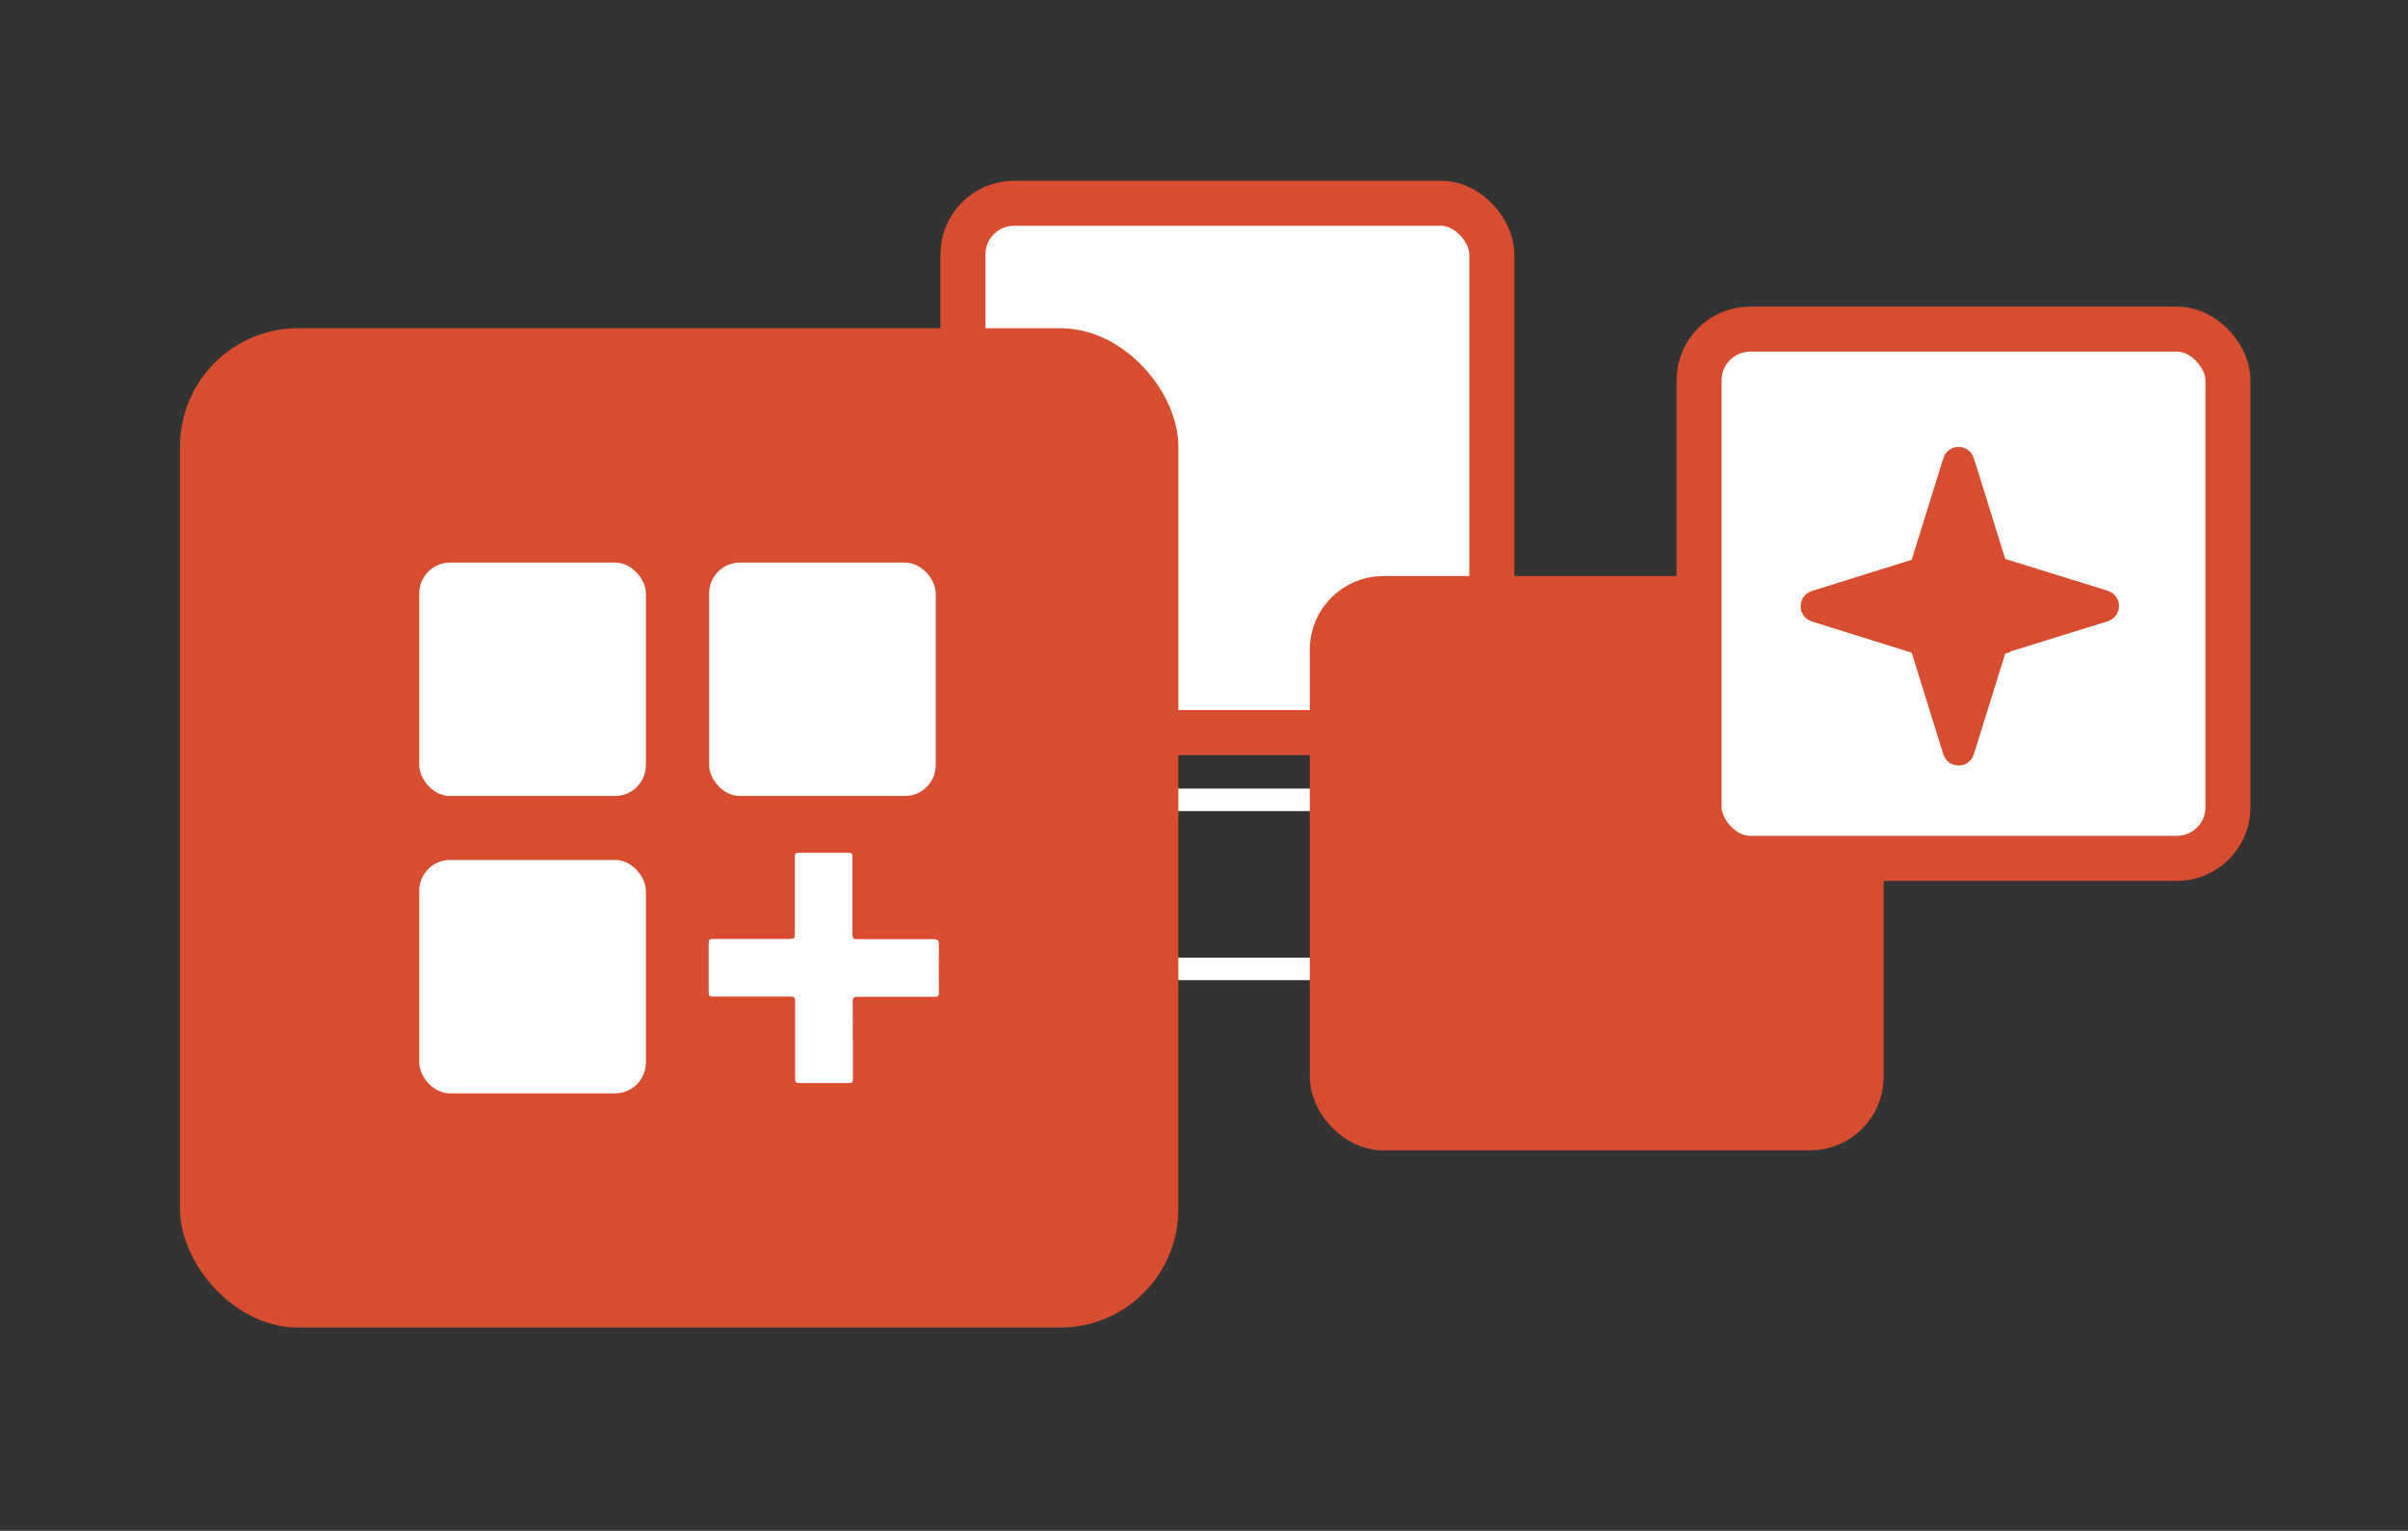
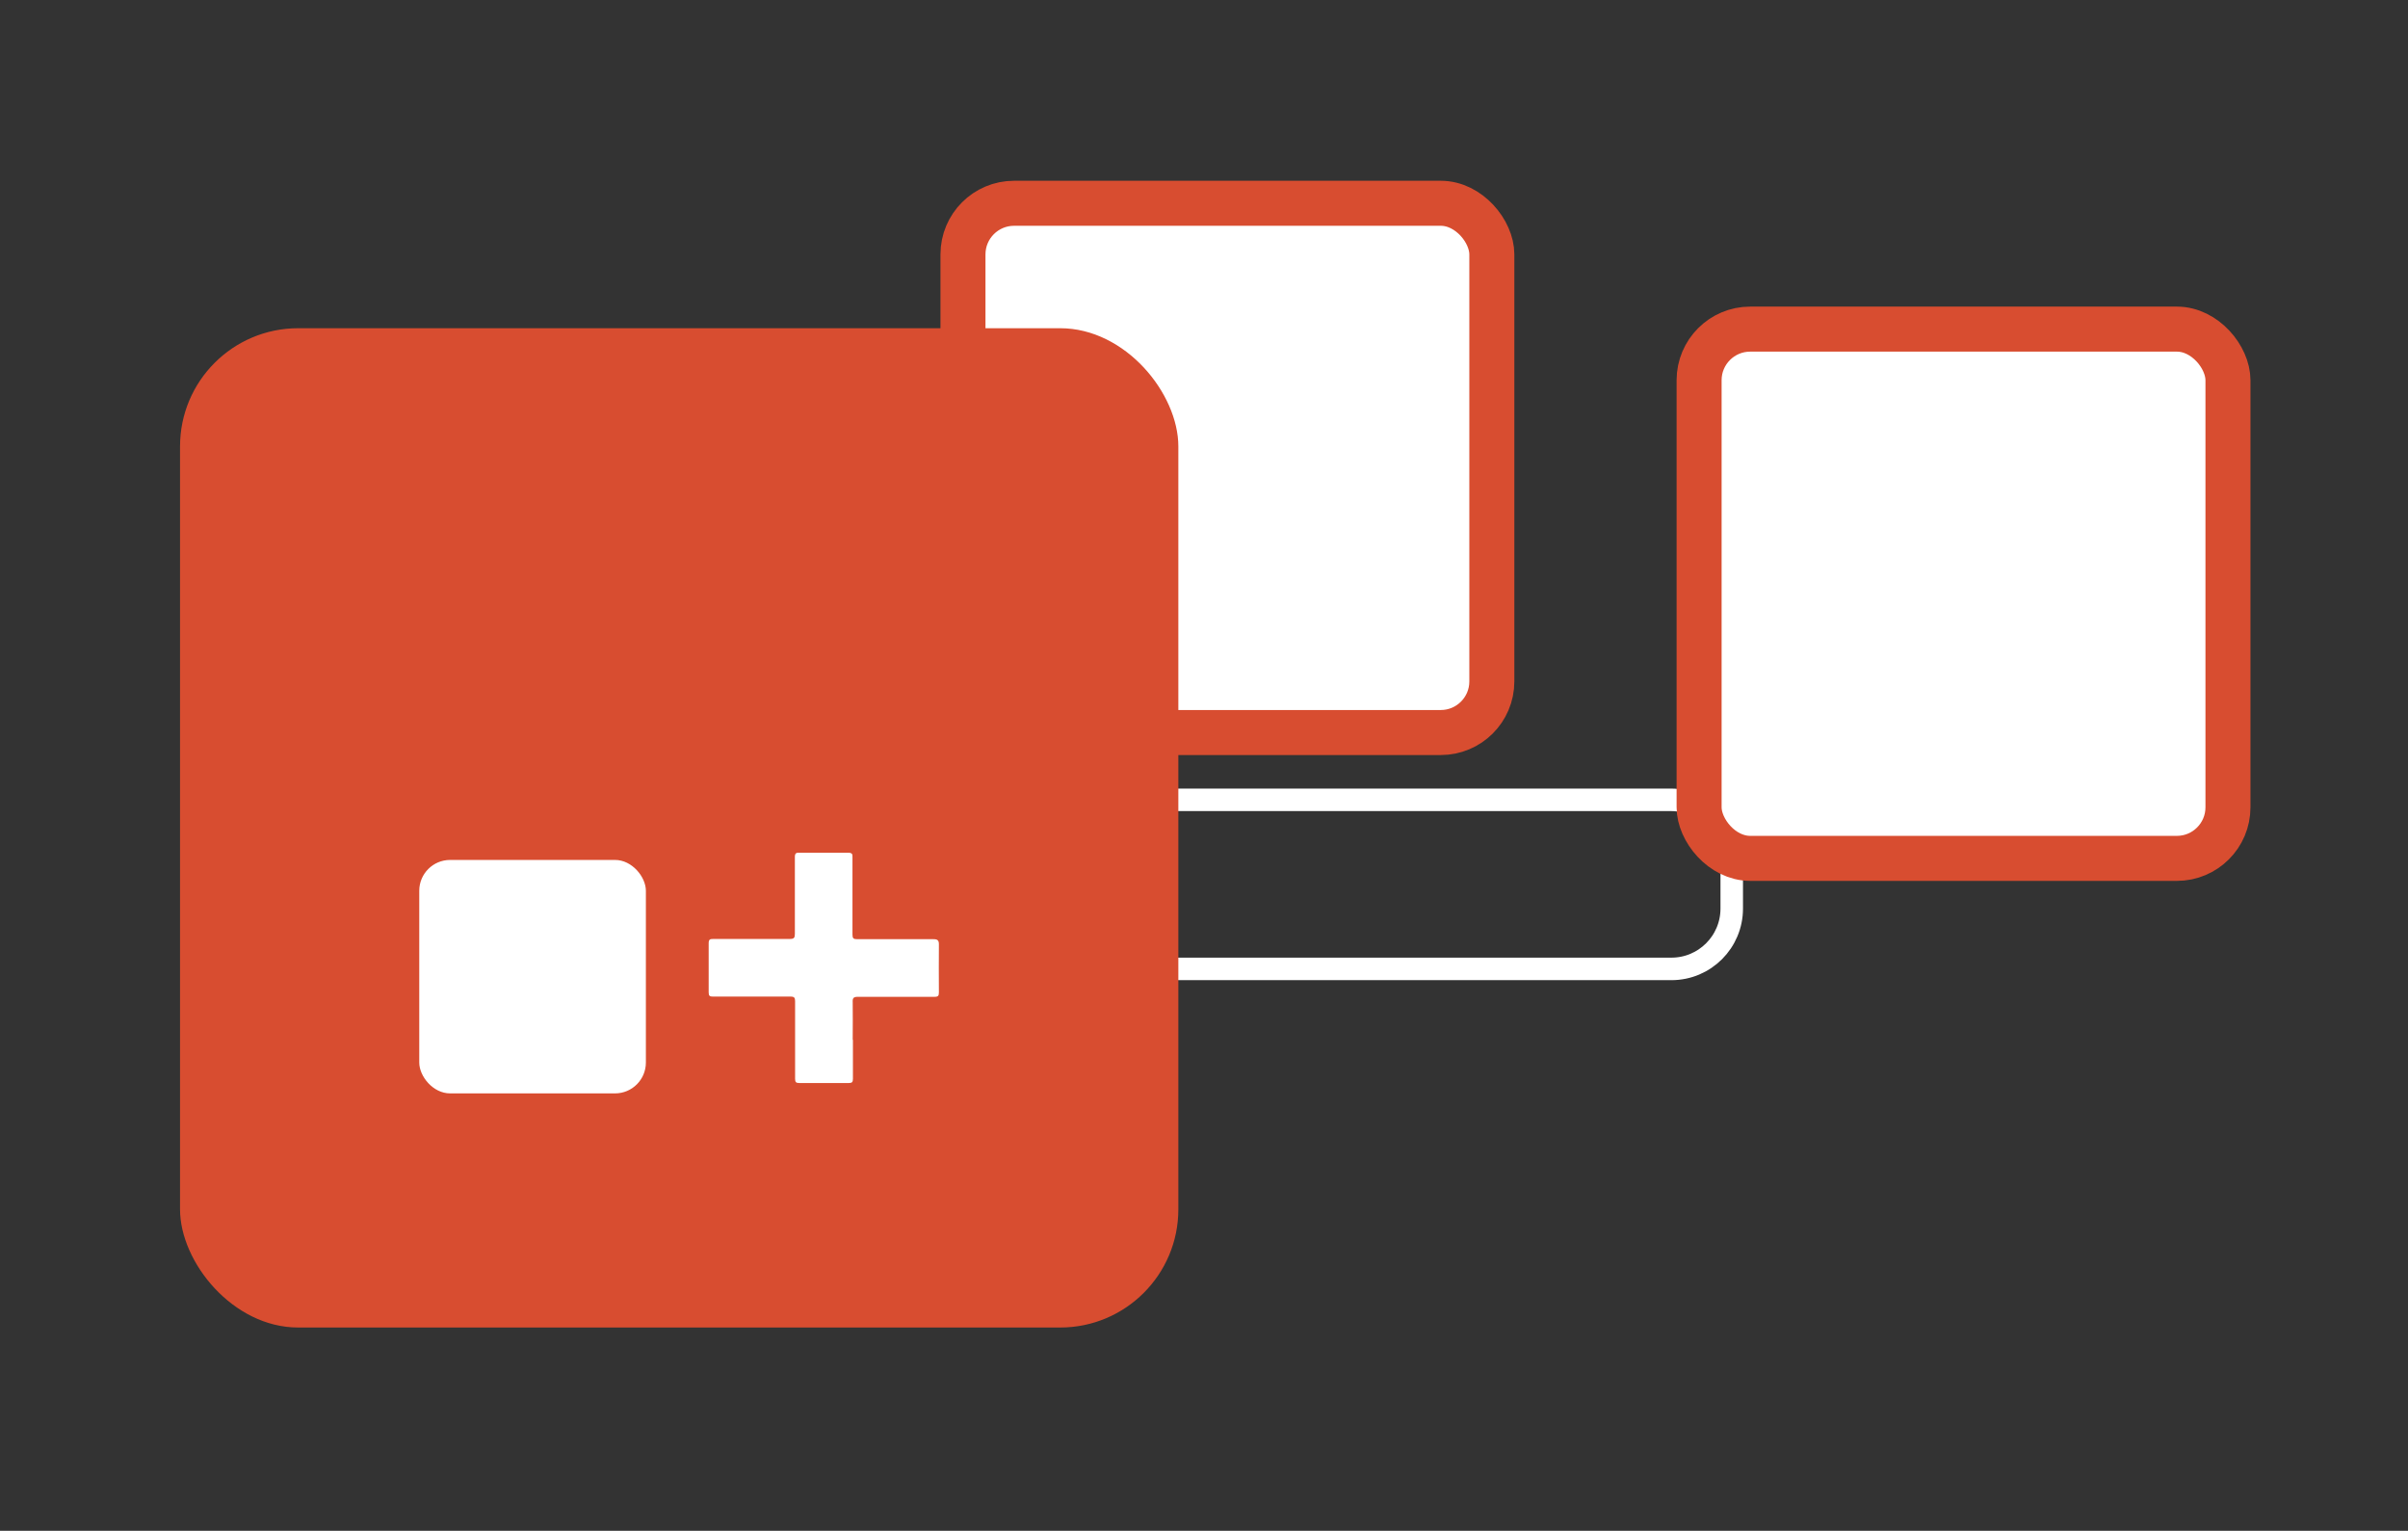
<svg xmlns="http://www.w3.org/2000/svg" id="Layer_1" data-name="Layer 1" viewBox="0 0 107 68">
  <rect x="0" y="0" width="107" height="68" fill="#333333" stroke="none" />
  <defs>
    <style>
      .cls-1, .cls-2 {
        fill: #fff;
      }

      .cls-3, .cls-4, .cls-5 {
        fill: #d84d30;
      }

      .cls-2, .cls-4 {
        stroke-width: 2px;
      }

      .cls-2, .cls-4, .cls-5 {
        stroke: #d84d30;
      }

      .cls-2, .cls-4, .cls-5, .cls-6 {
        stroke-miterlimit: 10;
      }

      .cls-6 {
        fill: none;
        stroke: #fff;
      }
    </style>
  </defs>
  <rect class="cls-6" x="31.92" y="35.53" width="45.03" height="7.51" rx="2.68" ry="2.68" />
  <rect class="cls-2" x="42.79" y="9.03" width="23.5" height="23.51" rx="2.27" ry="2.27" />
-   <rect class="cls-4" x="59.2" y="26.59" width="23.5" height="23.51" rx="2.27" ry="2.27" />
  <g>
    <rect class="cls-3" x="8" y="14.58" width="44.36" height="44.39" rx="5.25" ry="5.25" />
    <g>
-       <path class="cls-1" d="m37.9,46.18c0,.58,0,1.16,0,1.74,0,.15-.04.19-.19.19-.73,0-1.46,0-2.19,0-.15,0-.19-.04-.19-.19,0-1.15,0-2.3,0-3.45,0-.15-.04-.2-.2-.2-1.15,0-2.3,0-3.45,0-.14,0-.19-.03-.19-.18,0-.73,0-1.46,0-2.19,0-.17.06-.19.2-.19,1.14,0,2.27,0,3.41,0,.19,0,.22-.06.22-.23,0-1.14,0-2.27,0-3.41,0-.16.05-.2.2-.19.72,0,1.45,0,2.17,0,.16,0,.2.05.19.2,0,1.14,0,2.29,0,3.43,0,.17.04.21.21.21,1.13,0,2.26,0,3.39,0,.18,0,.24.05.24.23-.01.71,0,1.42,0,2.13,0,.15-.03.2-.19.2-1.14,0-2.27,0-3.41,0-.2,0-.24.06-.23.24.01.56,0,1.12,0,1.68Z" />
+       <path class="cls-1" d="m37.9,46.18c0,.58,0,1.16,0,1.74,0,.15-.04.19-.19.19-.73,0-1.46,0-2.19,0-.15,0-.19-.04-.19-.19,0-1.15,0-2.3,0-3.45,0-.15-.04-.2-.2-.2-1.15,0-2.3,0-3.45,0-.14,0-.19-.03-.19-.18,0-.73,0-1.46,0-2.19,0-.17.06-.19.2-.19,1.14,0,2.27,0,3.41,0,.19,0,.22-.06.22-.23,0-1.14,0-2.27,0-3.41,0-.16.05-.2.2-.19.72,0,1.45,0,2.17,0,.16,0,.2.05.19.2,0,1.14,0,2.29,0,3.43,0,.17.04.21.21.21,1.13,0,2.26,0,3.39,0,.18,0,.24.05.24.23-.01.71,0,1.42,0,2.13,0,.15-.03.2-.19.2-1.14,0-2.27,0-3.41,0-.2,0-.24.06-.23.24.01.56,0,1.12,0,1.68" />
      <rect class="cls-1" x="18.63" y="38.2" width="10.07" height="10.37" rx="1.37" ry="1.37" />
-       <rect class="cls-1" x="18.63" y="24.99" width="10.07" height="10.37" rx="1.37" ry="1.37" />
-       <rect class="cls-1" x="31.51" y="24.99" width="10.07" height="10.37" rx="1.37" ry="1.37" />
    </g>
  </g>
  <rect class="cls-2" x="75.5" y="14.62" width="23.5" height="23.51" rx="2.27" ry="2.27" />
-   <path class="cls-5" d="m88.81,28.58l4.7-1.46c.2-.06.2-.34,0-.4l-4.7-1.46c-.07-.02-.12-.07-.14-.14l-1.44-4.62c-.06-.2-.34-.2-.4,0l-1.45,4.66c-.02.07-.07.12-.14.14l-4.58,1.43c-.2.06-.2.34,0,.4l4.58,1.43c.07.02.12.07.14.14l1.45,4.66c.06.2.34.2.4,0l1.44-4.62c.02-.07.07-.12.14-.14Z" />
</svg>